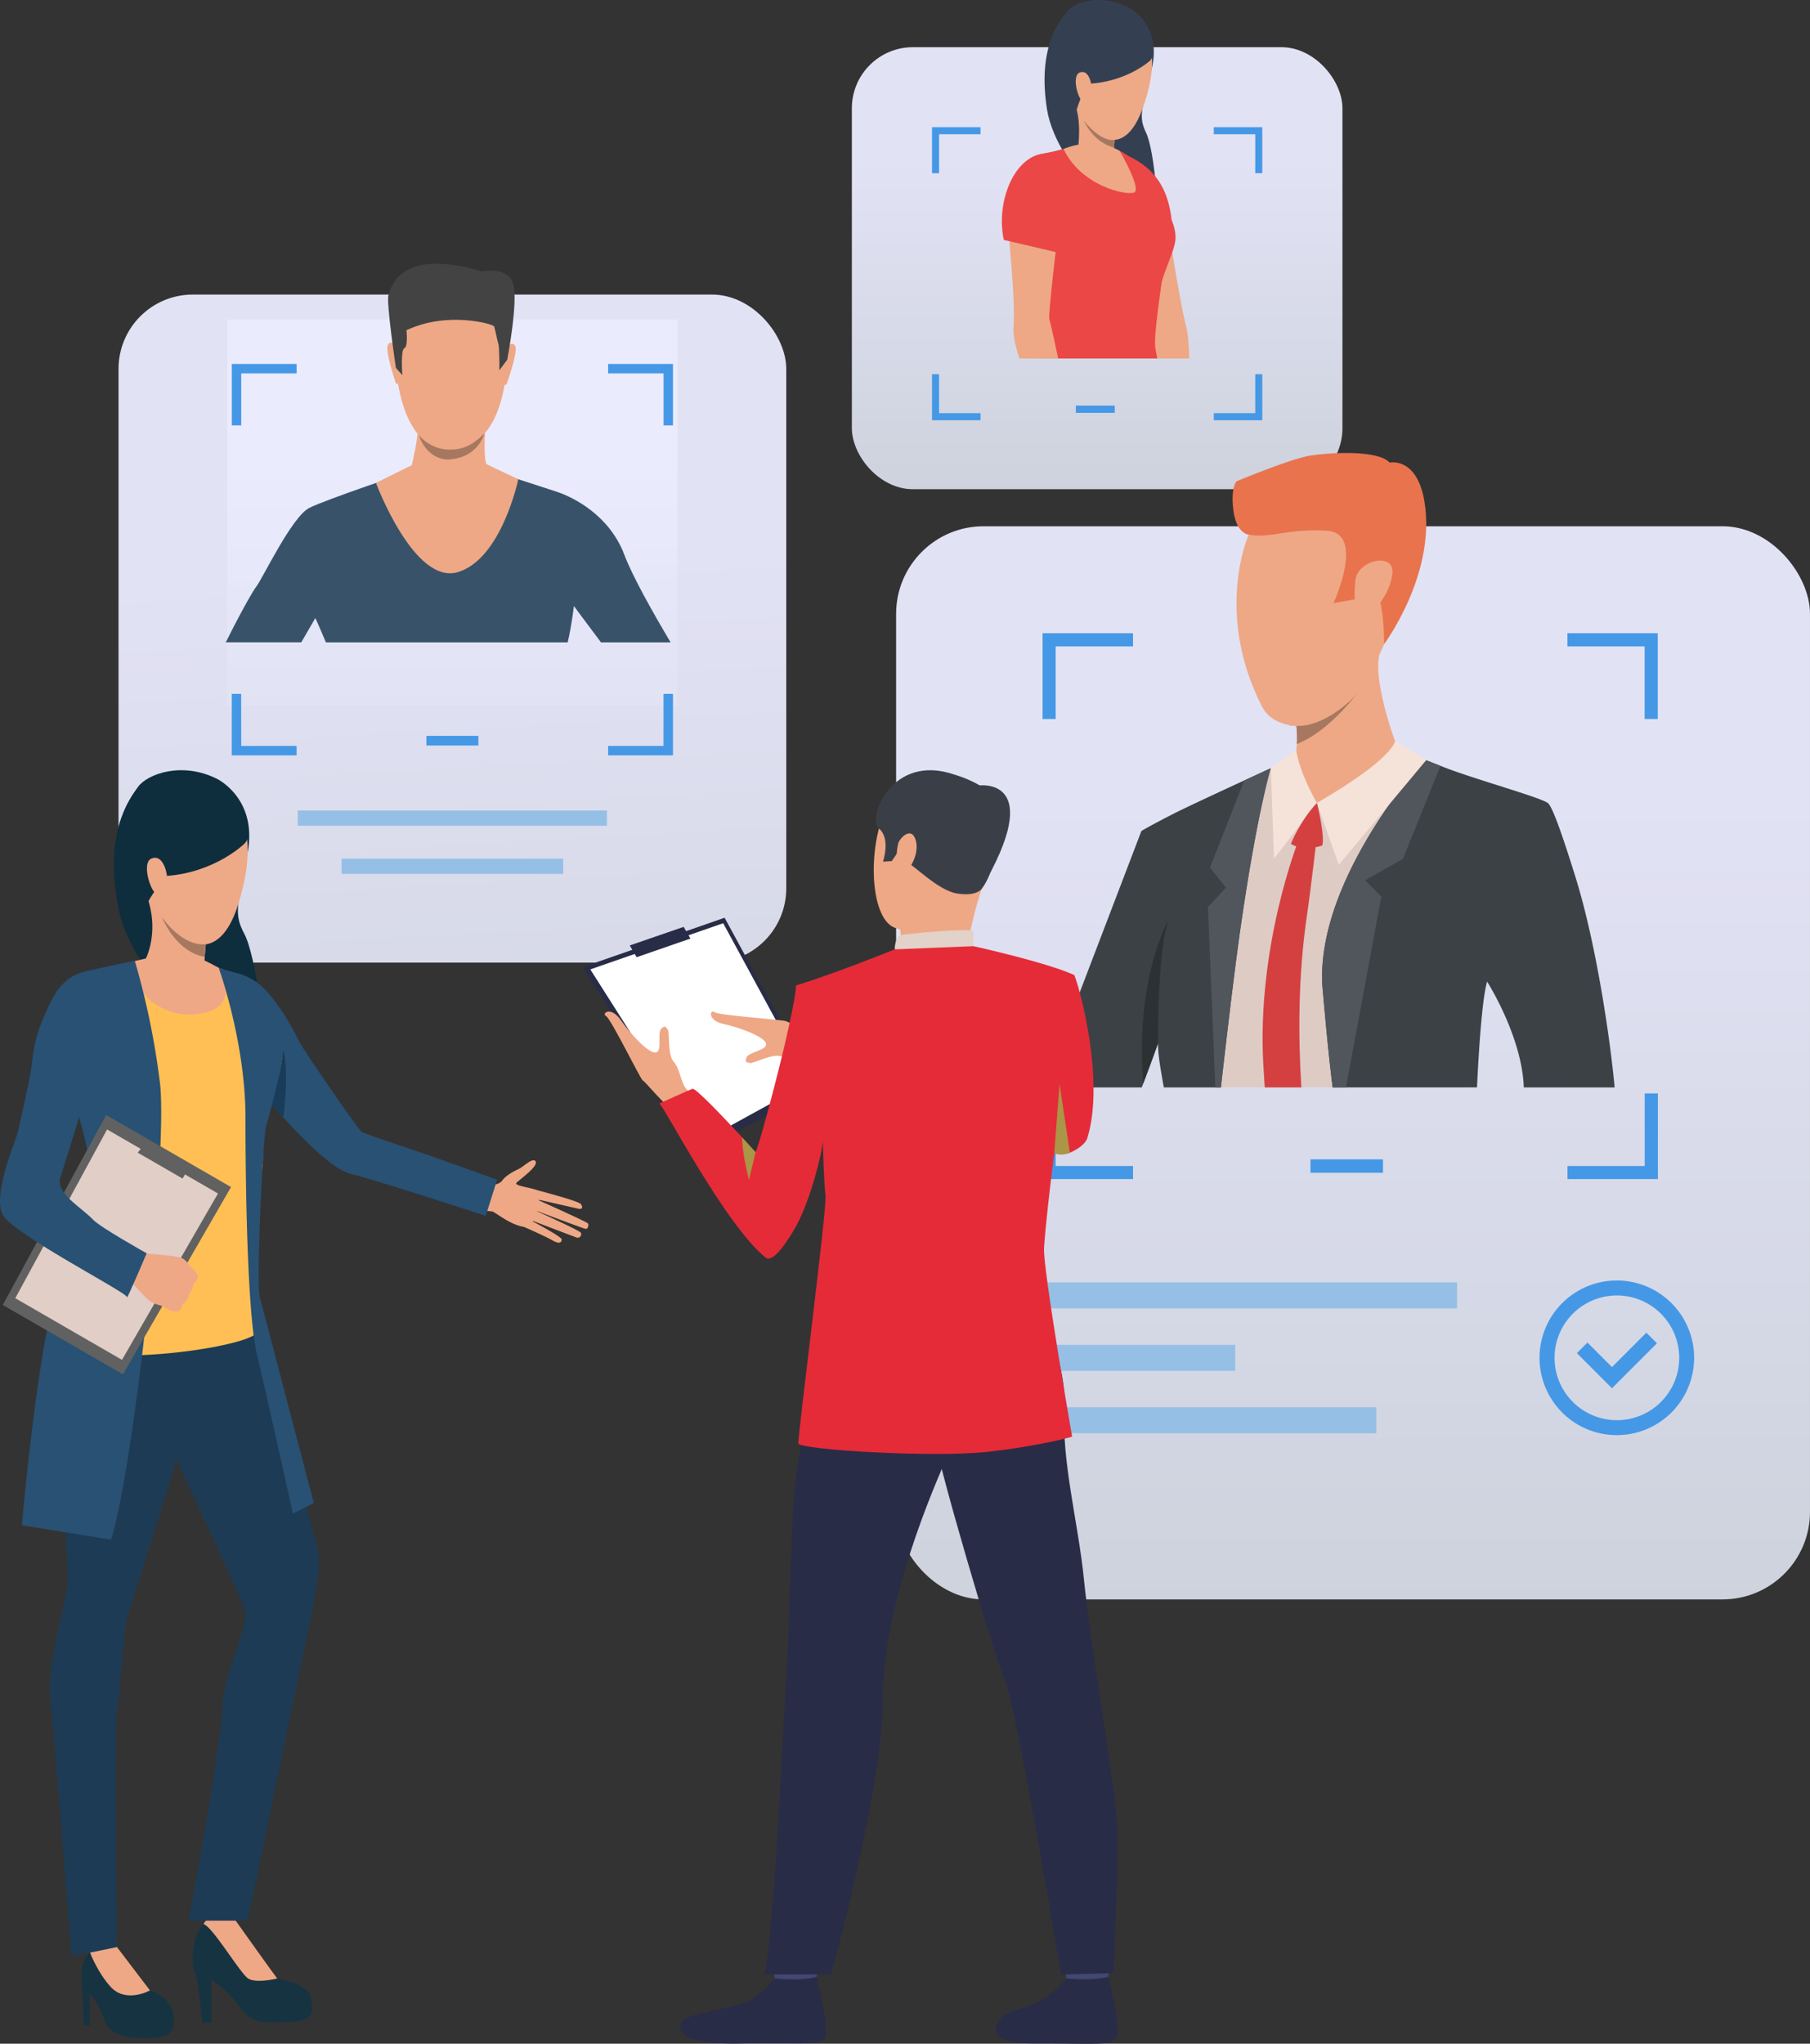
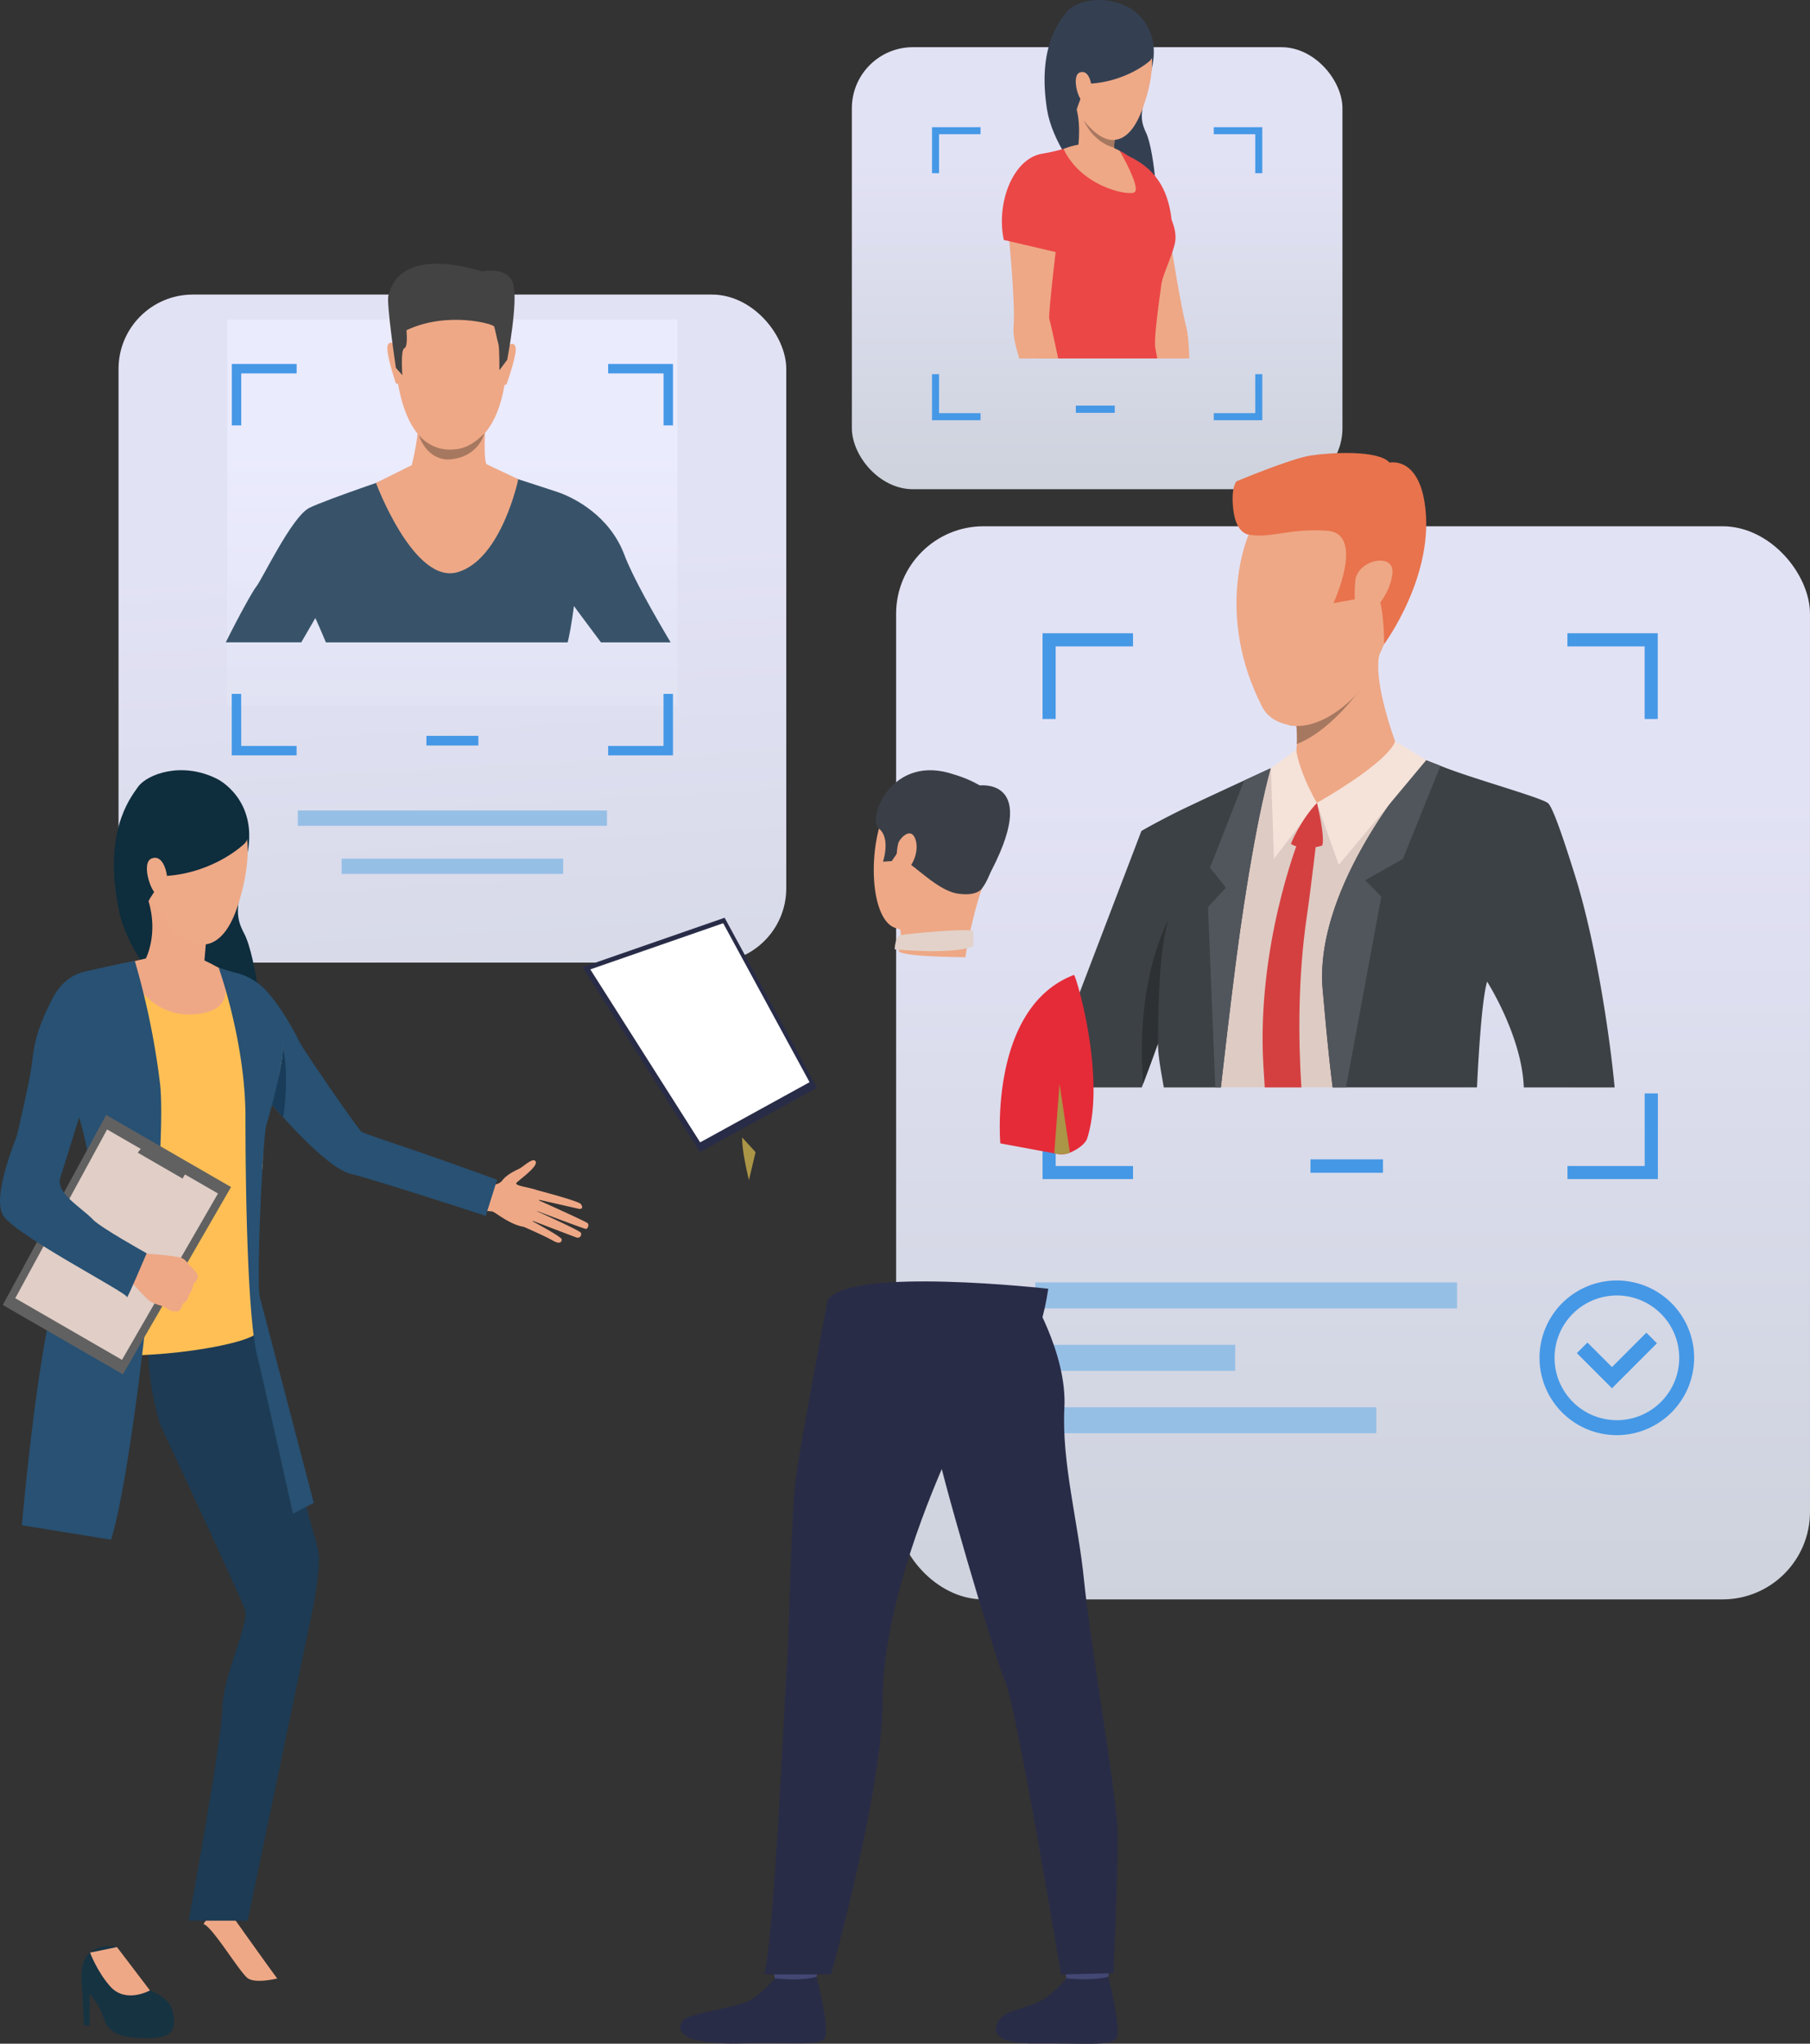
<svg xmlns="http://www.w3.org/2000/svg" xmlns:xlink="http://www.w3.org/1999/xlink" viewBox="0 0 1429.76 1613.7">
  <rect x="0" y="0" width="1429.76" height="1613.7" fill="#333333" stroke="none" />
  <defs>
    <linearGradient id="a" x1="395.03" y1="1179.14" x2="353.84" y2="432.58" gradientUnits="userSpaceOnUse">
      <stop offset="0" stop-color="#d1d7e0" />
      <stop offset="1" stop-color="#ebebff" />
    </linearGradient>
    <linearGradient id="b" x1="1068.81" y1="1387.28" x2="1068.81" y2="618.68" xlink:href="#a" />
    <linearGradient id="c" x1="357.36" y1="912.65" x2="357.36" y2="350.65" xlink:href="#a" />
    <linearGradient id="d" x1="866.67" y1="437.52" x2="866.67" y2="120.94" xlink:href="#a" />
  </defs>
  <g data-name="Layer 2">
    <g data-name="Слой 1">
      <rect x="93.63" y="232.59" width="527.46" height="527.46" rx="58.67" opacity=".95" fill="url(#a)" />
      <path fill="#96bfe6" d="M235.25 639.97h244.21v12.06H235.25zm34.59 38.01h175.03v12.06H269.84z" />
      <rect x="707.86" y="415.53" width="721.89" height="847.34" rx="69.12" opacity=".95" fill="url(#b)" />
      <path fill="#4598e6" d="M1035.18 915.41h57.26v10.6h-57.26z" />
      <path fill="#96bfe6" d="M817.8 1012.57h333.16v20.53H817.8zm0 98.57h269.41v20.53H817.8zm0-49.28h157.94v20.53H817.8z" />
      <path d="M1238.13 500v10.4h61v57.3h10.37V500zm-414.59 67.7h10.37v-57.3H895V500h-71.46zm475.64 295.65v57.32h-61V931h71.42v-67.65zm-465.27 0h-10.37V931H895v-10.33h-61.09zm443.32 269.83a61.06 61.06 0 1161-61.06 61.13 61.13 0 01-61 61.06zm0-110.3a49.24 49.24 0 1049.23 49.24 49.29 49.29 0 00-49.23-49.24z" fill="#4598e6" />
      <path fill="#4598e6" d="M1273.33 1096.15l-27.74-27.74 8.36-8.35 19.38 19.38 27.17-27.17 8.36 8.36-35.53 35.52z" />
      <path opacity=".95" fill="url(#c)" d="M179.59 252.31h355.53v305.04H179.59z" />
      <path d="M493.16 438c-11.71-31-39.84-45.19-53.12-49.63-4.73-1.57-13.18-4.32-22.08-7.2-16-5.18-33.55-10.82-33.55-10.82h-55.34s-19.16 6.42-39.52 13.56c-18.76 6.57-38.51 13.75-45.18 17.1-13.91 6.94-37.31 56.59-42 62.28-2.45 2.93-13.3 22.26-24 43.87H238L249.1 488s3.77 8.27 8.34 19.22h191c3-12.71 4.91-28.71 4.91-28.71s10.22 13.91 21.39 28.71h55c-13.37-22.49-29.99-51.72-36.58-69.22z" fill="#385369" />
      <path d="M363.33 218.3s43.27 6.82 36.68 74.51-44.77 62.19-47.32 62.08-38.34 1.24-41.13-81.41c0 0-1.22-61.12 51.77-55.18z" fill="#eea886" />
      <path d="M400.68 273.69s4.74-5.06 6.48.07-6.47 28-6.76 29c0 0-.87 2-2 .89s2.28-29.96 2.28-29.96zm-87.95-.85s-4.64-5.15-6.48-.07 5.85 28.09 6.2 29.17c0 0 .82 2 2 .93s-1.72-30.03-1.72-30.03z" fill="#eea886" />
      <path d="M400.66 284.08l-6.19 8.28s.17-18.16-.82-21-2.52-11.55-3.35-13.6-37.15-12.23-69.24 3c0 0 1.42 13.06-1.66 14.22s-1.57 21.26-1.57 21.26l-5.09-5.74s-7.8-52.09-5.87-57.51 8.06-38.07 73.88-18.69c0 0 20.52-4.35 24.64 9.82s-4.73 59.96-4.73 59.96z" fill="#434343" />
      <path d="M389.77 369.14c0-.06-5.55-2.73-5.55-2.73-2.69-6-.69-31.46-.69-31.46s-55.11-14-53.53-3.3-4.75 35.64-4.75 35.64l-28.27 14s30.12 80.87 64.74 70.44 47.69-73.36 47.69-73.36z" fill="#eea886" />
      <path d="M330.79 343.57S339.67 355 355.08 355c10.14 0 17.41-2.84 27.51-12.69 0 0-4.38 18.7-27.44 20.44 0 .03-16.73 2.15-24.36-19.18z" fill="#a77860" />
      <path d="M171.71 615.12s31.79 15.56 23.93 57.88-11.34 48-2.55 64.55 19.17 87.05 11.26 100.41-98-58.74-110.44-119.23 7.91-87.41 15.12-97.43 34.61-20.42 62.68-6.18z" fill="#0e2d3d" />
-       <path d="M159.71 1597h7.21v-34s14.13 9.42 23 22.45 21.06 11.91 39.63 11.08 17.74-8.31 16.07-18.84-20.51-13.86-26.6-15.52-19.94-25.51-24.39-31.32a79.39 79.39 0 01-9.28-15.52s-3.47-14.13-20.65 0-12.19 41.29-10.26 43.79 5.27 37.88 5.27 37.88z" fill="#163342" />
      <path d="M196 1562.18c6.37 4.15 23 0 23 0-4.71-6.1-33.67-46.84-33.67-46.84-17.6-10.25-24.56 3.86-24.56 3.86 7.23 2.19 28.87 38.8 35.23 42.98zm185.32-626.92s11.53 2.21 15.47-3.21c3.36-4.61 11-8.15 13.37-9.25 3.16-1.46 11.16-9.55 13-5.6s-12.55 14-15.15 16.69 14.15 3.9 17 6.53-.66 30.29-12.07 28.13-22.18-12-24.26-12a70.9 70.9 0 01-8.36-1.24z" fill="#eea886" />
      <path d="M422.55 939.29s34.49 8.91 36.29 11.43 1.21 4.36-2 3.66-33.58-7.64-33.58-7.64 39.05 17.4 41 19.14c1.13 1 .19 4.65-1.59 4.44s-41.47-15.25-41.47-15.25 36.43 16.31 37.61 18.25a2.75 2.75 0 01-3.45 3.79c-2.78-1-37.45-14.26-37.45-14.26s25.77 13.54 25.8 15.77c0 1.36-.65 4.54-7.19.83s-22.88-10.82-22.88-10.82z" fill="#eea886" />
      <path d="M66.34 1599.31h4.44v-24.94a54.34 54.34 0 0111.49 20c3.6 11.92 16.5 15.45 36.18 14.9s20-8.33 18.29-20-18.29-17.74-18.29-17.74c-7.49-6.65-26.06-34.23-26.06-34.23s-11.91-3.18-21.26 4.37-6.45 24.59-6.17 29 1.38 28.64 1.38 28.64z" fill="#163342" />
-       <path d="M79.92 1005.14s-23.44 30.48-29.8 66.65 3.75 157.55 3.48 175.42-16.91 62.36-13.58 96 16.45 201.29 16.45 201.29l35.92-7.13s-2.07-170.85 0-185 6.26-65.66 7.09-71.48 52.78-158.64 52.78-184.71-15.8-133.58-72.34-91.04z" fill="#1d3b54" />
      <path d="M197.71 1017.05s38.52 147 43.09 167.39 11.2 37.17 11.2 45.82c0 20.07-7.46 52.29-7.46 52.29l-48.91 234H149s26-140.36 26.65-167.8 21.88-66.57 17.72-78.21-66.93-145.91-66.93-145.91S79 974.37 197.71 1017.05z" fill="#1d3b54" />
      <path d="M118.45 1571.6l-26.06-34.23-21.26 4.37s5.72 15.32 16.06 26.84c12.24 13.65 31.26 3.02 31.26 3.02z" fill="#eea886" />
      <path d="M181.8 767.21a48.07 48.07 0 0127.88 14.36c12 12.85 23.26 33.36 26.4 40.21s47.2 70.41 49.49 71.84 24.43 8.83 39.11 13.77c22.64 7.62 68 24.12 68 24.12l-9 28.54s-85.34-27.93-106.68-33.2c-26.14-6.44-86.32-83.64-86.32-83.64s-44.89-52.57-8.88-76z" fill="#285173" />
      <path d="M154.08 756.07s20.57 9.71 27.72 11.14 34.85 37.43 39.71 50.57 0 32.86-10 56-.57 30.86-5.14 54-3.1 109.72-2.24 122.58-133.74 32.35-160.32 8.92c0 0 18-78 39.29-100.3 4.61-4.82 4.12-36.92 1-44.92s-38.6-67.7-38.6-67.7-2.6-60.57 12.86-72.58c13.43-10.43 50-14.14 56.6-16.43s25.69-3.28 39.12-1.28z" fill="#ffbf55" />
      <path d="M163.9 732.33s-.61 5.66-1.32 13.32c-.27 3-.57 6.37-.85 9.8-.82 10.26-1.47 21.27-1.07 26.91 0 0-21.39 21.42-45.69-25 0 0 10.22-19.15 2.52-45.22s46.41 20.19 46.41 20.19z" fill="#eea886" />
      <path d="M223.74 882.32s5.14-34.22-.33-55c0 0 0 17.9-9.81 43.32z" fill="#183c59" />
      <path d="M98.54 760.65s14.7 43.43 55.08 40.23 19.14-36.67 19.14-36.67-10.07-5.77-12.9-6.31-44.63-1.08-44.63-1.08z" fill="#eea886" />
      <path d="M172.76 764.21s21.14 58.49 21.14 118.11 1.71 156.73 9.09 187.4 28.4 125.51 28.4 125.51l16.47-8.52s-39.61-151.36-42.6-162.28 2.27-126.22 5.11-135.88 14.92-52.63 13-64.55c-2.36-15-16.43-37.27-39.15-56.39zm-66.24-5.39a608.39 608.39 0 0119.8 96c6.66 53.9-20.44 304.08-38.62 360.88l-70.42-11.36s15.16-176.84 35.74-209 27.12-60.65 4.91-127.82S67.67 767 67.67 767s32.67-7.48 38.85-8.18z" fill="#285173" />
      <path fill="#616161" d="M182.49 937.28l-85.38 147.9-94.93-54.8 81.68-150.04 98.63 56.94z" />
      <path fill="#e0cec7" d="M172.2 942.37l-75.84 131.35-84.3-48.67L84.6 891.8l87.6 50.57z" />
      <path fill="#616161" d="M144.22 930.57l5.32-9.22-34.08-19.67-6.65 8.45 35.41 20.44z" />
      <path d="M140.15 1035.51s-3.88 0-5.58-.81c0 0-3-1.73-5.18-2.83a16.56 16.56 0 00-1.73-.78c-1.74-.6-5.74-1.4-9.52-4S101 1009 101 1009l6.32-9.6 4.63-9.84s28.07 1.82 31.87 3.85a9.77 9.77 0 011.05.64c3 2 4.46 4.83 5.94 6.07.54.47 5.6 5.42 5.42 7.53a6.89 6.89 0 01-3.36 5.82s-.72 5.72-3.54 8.38c0 0-.5 5.29-5 7.61.05-.03-1.06 5.28-4.18 6.05z" fill="#eea886" />
      <path d="M82.29 767.21s-25.93-7.43-40.79 21.15-14.78 40.76-16.77 54.71c-1.87 13.18-10.34 49.14-11.19 52.86s-20 48-11.24 63.49 98.59 61.36 98 64.79 15.55-34.63 15.55-34.63-36.31-20.24-42.25-26.47c-9.67-10.12-30-21-25.86-33.59 4.92-14.75 19.69-64.52 23.12-71.81s33.29-81.21 11.43-90.5z" fill="#285173" />
      <path d="M167.1 619.82s46.16 14.5 21.1 94.17-88.11-9.23-81.51-57.77 60.41-36.4 60.41-36.4z" fill="#eea987" />
      <path d="M192.92 666.3s-22.92 22.51-61.33 25.32c0 0-14.75 17.3-15.88 24.09 0 0-34.25-58.38 7.85-93.37s84.83 29.54 69.36 43.96z" fill="#0e2d3d" />
      <path d="M132.05 693.21c-.29-5.8-3.87-19-12.48-15.3s.52 30.56 6.24 28.91c0 0 6.95.11 6.24-13.61z" fill="#eea987" />
-       <path d="M162.58 745.65c-.27 3-.57 6.37-.85 9.8 0 0-20.37-1.22-34-31.53.9 1.33 15.83 23.26 34.85 21.73z" fill="#a77860" />
+       <path d="M162.58 745.65z" fill="#a77860" />
      <rect x="672.9" y="37.26" width="387.53" height="349.02" rx="48.23" opacity=".95" fill="url(#d)" />
      <path fill="#4598e6" d="M849.83 320.27h30.74v5.69h-30.74z" />
      <path d="M893 6.7s24.76 13.59 16.9 47-10.9 37.88-4.47 51.39 12 70.13 5.19 80.49-75.89-50.52-83.57-99.23S836.66 17 842.78 9.24 871.15-5.72 893 6.7z" fill="#344052" />
      <path d="M939.49 283.05H913c-1.28-13.07-2.46-22.18-2.22-23.52.39-2.23-26.38-72.45-28.88-78.26s-12.33-21.37-13.62-36 17.84-20.59 17.84-20.59c25.78 4.58 34.53 40.32 34.53 40.32s10.84 72.41 16.32 92.79c1.41 5.21 2.18 14.44 2.52 25.26z" fill="#eea886" />
      <path d="M926.14 182.42l-39.48 16.64s-36.29-90-5.87-80 43.97 28.87 45.35 63.36z" fill="#eb4747" />
      <path d="M917.35 224.82c-1.15 8.94-5.87 40.61-4.82 49.16.18 1.41.77 4.66 1.64 9.07H819c2.53-9 4.83-17 6.23-21.69 4.62-15.33.19-19.44-2.14-31.71-.91-4.8-4.11-13.92-7.6-24.22-1.17-3.44-2.37-7-3.52-10.63-4.19-13-6.13-26.25-7.33-34-5.77-36.6 22.36-40.12 22.36-40.12 10.47-1.93 28.75-7.58 28.75-7.58l28.64 6a30.81 30.81 0 016.7 4 52.19 52.19 0 016.44 5.65c3.13 3.21 9.36 12.41 15.58 22.52 1.9 3.1 3.81 6.28 5.61 9.41 5.83 10.08 10 18.21 9.83 27.38-.05 8.94-10.04 27.82-11.2 36.76z" fill="#eb4747" />
      <path d="M884.43 119.07s17.94 30.66 11.27 33-41.84-5.45-55.57-34.42c0-.05 23.08-10.54 44.3 1.42z" fill="#eea886" />
      <path d="M881.86 133.07s-15.93 6.74-30.37-15.46c0 0 3.88-25.21-4.32-39.79S883 95.3 883 95.3s-.71 3-1.45 7.44c-.38 2.28-.77 4.92-1.07 7.72-.24 2.34-.43 4.79-.52 7.24-.17 5.67.23 11.3 1.9 15.37z" fill="#eea886" />
      <path d="M842.29 167.42c-3.28 16.87-26.82 38-26.82 38-1.17-3.45-2.37-7-3.52-10.62 16.24-10.35 30.34-27.38 30.34-27.38z" fill="#393d63" />
      <path d="M836.39 180.85c-1.5 6.15-8.36 68.44-7.61 70.56.43 1.22 3.76 15.63 7.09 31.64h-30.74c-3.14-10.32-5-18.88-4.56-23.74 2-21-5.16-88-5.16-88s-6.41-40.51 27.25-45.57c0 0 19.86 2.62 21.06 17.28s-5.84 31.69-7.33 37.83z" fill="#eea886" />
      <path d="M792.93 189.45l41.73 9.75s33.1-64.27 3.29-76c-31.42-12.37-52.55 31.2-45.02 66.25z" fill="#eb4747" />
      <path d="M889.14 10.26s36.26 13.31 13.27 75.88S832.51 75.46 839.6 37s49.54-26.74 49.54-26.74z" fill="#eea987" />
      <path d="M908 48.3s-19.14 17.08-49.85 17.88c0 0-7.18 17.5-8.34 22.87 0 0-30.34-52.1 4.54-78.42S920.85 37.38 908 48.3z" fill="#344052" />
      <path d="M862.27 69.93c0-4.63-2.37-15.29-9.38-12.67s-.73 24.39 3.89 23.29c0 0 5.53.35 5.49-10.62z" fill="#eea987" />
      <path d="M880 116.63c-17-4.72-23.63-21-23.84-21.5 13.86 17.9 24.31 15.33 24.31 15.33-.22 2.34-.24 3.8-.47 6.17z" fill="#a77860" />
      <path d="M958.78 100.42V106h32.77v30.76h5.57v-36.34zm-222.56 36.33h5.56V106h32.78v-5.57h-38.34zm255.33 158.71v30.77h-32.77v5.57h38.34v-36.34zm-249.77 0h-5.56v36.34h38.34v-5.57h-32.78zM336.83 581.03h41.05v7.6h-41.05zm143.56-293.65v7.44h43.77v41.08h7.44v-48.52zM183.12 335.9h7.43v-41.08h43.78v-7.44h-51.21zm341 212V589h-43.73v7.43h51.21V547.9zm-333.61 0h-7.43v48.53h51.21V589h-43.74z" fill="#4598e6" />
      <path d="M1274.41 858.6h-34.73c-.63-1.39-1.15-2.59-1.57-3.56-10.3-24.33-63.41-80.12-63.41-80.12v.08a.1.1 0 000 .06v.06c0 .09-.06.15-.09.24s-.06.28-.12.46a1.07 1.07 0 00-.06.3c0 .09-.06.15-.09.24-2.17 8.13-12.87 48.63-18.22 82.2h-235c-.54-3.11-1.18-6.07-1.9-8.82a189.79 189.79 0 01-4.54-24.3c0-.39-.09-.75-.12-1.15-.18-1.42-.33-2.84-.45-4.23a220.89 220.89 0 01-.39-38.89c-.67 1.42-5.41 18.82-11.64 40.31-3.42 11.79-7.28 24.81-11.12 37.08h-55.5l69.63-200.88c1.54-1.21 19.62-9.94 32.79-16.23 13.45-6.41 29.68-15.81 44.34-23.85 7.49-4.11 14.57-7.82 20.7-10.64l.94-.42c10.12-4.62 16.86-7.68 16.86-7.68l4.39-.42c14.14-1.36 58-5.47 72.71-6.31 1.21-.1 2.24-.12 3-.16a11.75 11.75 0 011.48 0c1.85.13 10.91 3.27 22.79 7.8.45.15.91.33 1.36.52l1.69.63c1 .39 2.09.79 3.15 1.21 2.11.85 4.32 1.69 6.52 2.57l2.33.91c23.79 9.42 51 21.12 57.51 25.77 4.29 3.06 17.62 28.17 33.07 59.24 16.67 53.26 37.01 130.09 43.69 167.98z" fill="#decbc4" />
      <path d="M1102 585.16c-.62 31.58-61.78 48.86-61.78 48.86s-25.58-32.07-19.47-35.14c2.4-1.21 3.37-6 3.67-11.36a110.39 110.39 0 00-.35-14.33c-.18-2.23-.35-3.67-.35-3.67s8.74-9.22 19.85-20.2c19.43-19.21 46.13-43.82 46.18-34a8.68 8.68 0 01-.23 1.86c-4.72 22 12.48 67.98 12.48 67.98z" fill="#eea886" />
      <path d="M1078.42 538.87c-.12.18-2.71 4.07-7.14 9.63-9.39 11.81-27 31.21-46.88 39a110.39 110.39 0 00-.35-14.33 32.05 32.05 0 01-6.07-.73 188.29 188.29 0 0113.3-19.47l12.27-3.67z" fill="#a77860" />
      <path d="M1090.16 515.72c-5.29 11.51-10.32 19.85-11.74 23.15-.92 2.15-3.45 5.66-7.14 9.63-10.08 10.86-28.81 25.18-47.23 24.68a32.05 32.05 0 01-6.07-.73c-7.44-1.63-16.22-5.08-21.05-14.54-38.15-74.7-10.53-135.79-10.53-135.79s104.32-29.49 120.6 1.88c11.49 22.07-4.41 64.68-16.84 91.72z" fill="#eea886" />
      <path d="M986.39 422.13s-9.69-.53-12.08-18.9c-2.37-18.15 2.42-23.18 2.42-23.18s43.06-18 58.53-20.37 53.5-4.6 62.41 5.6c0 0 21.66-5 27.56 30.92 9.36 57-31.9 112.43-31.9 112.43s.35-37.27-7.86-42.2-15.32 6.8-15.32 6.8l-16.81 3s25.54-55.13-5.09-57.17-44.33 6.27-61.86 3.07z" fill="#e8734d" />
      <path d="M1070.62 458.37c1.6-16.41 31.28-22.68 29.3-5.47s-16.61 33.74-23.37 33.16-7.15-15.17-5.93-27.69z" fill="#eea886" />
      <path d="M1244.4 692.17c-9.67-31-18.05-55.49-21.76-58.15-6.5-4.65-58-18.82-82.45-28.4l-2.33-.91c-2.2-.88-4.41-1.72-6.52-2.57-1.06-.42-2.12-.82-3.15-1.21l-1.69-.63c-.45-.19-.91-.37-1.36-.52 0 0-.06.09-.12.12a401.83 401.83 0 00-27 34.52c-25.26 35.9-58.18 94.08-53.13 147.78 1.63 17.23 3.63 42 7 69.76.24 2.2.52 4.41.82 6.64h114c1.39-29.07 3.86-67.36 7.61-82.2 0-.09.06-.15.09-.24a1.07 1.07 0 01.06-.3c0-.16.09-.31.12-.46s.06-.15.09-.24v-.06a.1.1 0 010-.06s27.6 43.13 29 83.56h71.75C1272 821 1261 745.33 1244.4 692.17zm-241-84.8s-8.61 28.63-19.73 100.18c-.39 2.39-.76 4.84-1.15 7.35 0 .27-.09.57-.12.87-.27 1.64-.51 3.33-.75 5a6 6 0 00-.09.61c-.19 1.11-.37 2.26-.52 3.44-.42 2.81-.85 5.71-1.27 8.65-4.17 29.24-9.77 75.63-15.38 125.13h-45.06c-2.45-13.75-4.75-26.26-4.57-34.84a4.37 4.37 0 00-.21.57C911 834.31 907 845.16 903 855.7c-.37 1-.73 1.94-1.09 2.9h-77.69l77.37-202.39C903.13 655 923 644.27 936.22 638c13.75-6.56 31.13-14.63 46.54-21.73 7.38-3.41 14.3-6.58 20.16-9.28z" fill="#3c4145" />
      <path d="M1108.19 678.15L1078.42 695l12.72 13-27.92 150.6h-10.52c-3.87-30.46-6.08-57.81-7.8-76.4-7.77-83.05 75.1-176.71 80.24-182.42 4 1.51 8.28 3.18 12.72 4.93zm-104.33-71.57s-11.12 36.3-24.06 126.94c-4.17 29.16-9.76 75.58-15.41 125.08H960l-5.78-142.37 14.18-15.36-12.6-15.74 27-68.85c7.38-3.41 14.3-6.58 20.16-9.28z" fill="#51565c" />
      <path d="M1126.64 600.14l-24.67-15s-.69 13.52-61.78 48.86l17.35 48.87zm-102.7-8.14s1 14.6 16.25 42l-33.86 44.14-2.47-71.59z" fill="#f5e2d9" />
      <path d="M1040.28 634s6.56 26.25 4.2 33.6c0 0-14.43 5.25-24.8-1.31 0 .02 7.32-18.36 20.6-32.29z" fill="#d44040" />
      <path d="M1032.33 723.27c-6.92 47.15-6.92 94.84-4.35 135.33h-28.93c-.39-5.71-.75-11.66-1.11-17.89-5.38-93.35 27.62-176.77 27.62-176.77l14.72-3.68s-4.75 41.25-7.95 63.01z" fill="#d44040" />
      <path d="M915.7 781.44c-1.1 22.4-.94 42.3-.94 42.3 0 .11 0 .72-.08 1.72 0-.38-.09-.76-.14-1.13C911 834.31 907 845.15 903 855.7a336.84 336.84 0 01-.9-34.17c1.61-62.81 21.36-95.75 21.36-95.75-4.55 10.95-6.72 34.44-7.76 55.66z" fill="#2d3133" />
      <path fill="#292c47" d="M645.36 858.87l-92.41 50.8-92.8-146.04 112.24-38.99 72.97 134.23z" />
      <path fill="#fff" d="M639.5 854.49l-86.42 47.5-86.78-136.57 104.96-36.46 68.24 125.53z" />
-       <path d="M671.15 829s-16.08-7.7-23.14-11.72-25.23-9.54-26.69-10.85-53.84-4.54-57-7.28-6.27 6.42 7.31 9.39 32.46 10.25 33.49 15.55-13.95 6.51-15.47 10.91.43 3.39 2.57 4.33 17.81-7.74 24.7-5.28 17.42-.94 22.7.86 31 10.45 31 10.45zm-122.7 62.35s-13.52-12.17-20.05-17.25-18.82-20.1-20.62-20.93-25.24-49-29.06-50.89 3.61-8.4 11.7 3.23 22.29 26.6 27.69 25.51.75-15.69 4.28-18.82 3.36-.92 5.08.74-.36 19.79 4.64 25.33 5.89 16.78 9.65 21.05 21.9 25.1 21.9 25.1z" fill="#eea886" />
      <path d="M839.45 1541.37s2.92 20.29 3.29 23.33 32.51-1.79 32.51-1.79l2.61-24.15s-34.39-.25-38.41 2.61z" fill="#424773" />
      <path d="M842.4 1562.13s-10.19 12.22-20 17.55-25.34 7.44-31.16 13c-4.21 4-15.32 21.13 25.6 20.78s60.65 2.42 65-4.15-6.34-48.51-6.34-48.51-9.7 3.44-33.1 1.33z" fill="#292c47" />
      <path d="M609.09 1541.37s2.92 20.29 3.29 23.33 32.51-1.79 32.51-1.79l2.61-24.15s-34.39-.25-38.41 2.61z" fill="#424773" />
      <path d="M612 1562.13s-10.19 12.22-20 17.55-46.11 9.7-51.93 15.22c-4.21 4-11.2 20 46.37 18.51 40.9-1.06 60.65 2.42 65-4.15s-6.34-48.51-6.34-48.51-9.1 3.73-33.1 1.38zm200.83-542.08s30.21 48 27.95 91.38 11 90.76 15.49 136.08c5.06 50.52 25.77 170.14 26.52 197.16S879.57 1558 879.57 1558l-41.44 1s-34.81-209.11-43.82-230.45-53.72-173.5-55.23-190.55 73.75-117.95 73.75-117.95z" fill="#292c47" />
      <path d="M653.8 1026.56S631 1145.47 628 1172s-5 128.5-6.51 145.1-10 217.17-18 241.83h53s40.68-145.81 40.68-214.8 31.42-150 51.7-195.5 66.71-46.6 79.18-131.05c-.05.02-157.37-17.81-174.25 8.98z" fill="#292c47" />
      <path d="M762.42 616.53s-40.55-15.14-59.25 15.72-16.89 92.66 3.55 100.26 51.14 3.62 61.6-15.69 19.91-47.23 19.46-65.89-14.72-29.01-25.36-34.4z" fill="#eea886" />
      <path d="M711.12 733.92s1.69 11-1.1 16.34 52.53 5.54 52.53 5.54 4.49-29.34 13-54.12-64.43 32.24-64.43 32.24z" fill="#eea886" />
      <path d="M775.55 701.68s-3.81 6.3-19.4 3.85-34.6-23.18-41.11-25.45-6.57-6.1-6.57-6.1l-4.07 5.95-6.91.44s6.3-18.55-3.21-26.12 9.87-60 59.86-42.56c0 0 38.39 10.58 37 32.41s-7 46.7-15.59 57.58z" fill="#3a3f47" />
      <path d="M706.73 749.61s.18-10.3 4.85-11.29 51.55-5.49 57.28-3.24v12s-11.04 6.8-62.13 2.53z" fill="#e2d2ca" />
      <path d="M709.51 666c.87-3.67 10.18-14.13 13.75-2.92s-5.39 26.27-10.38 25-5.59-12.76-3.37-22.08z" fill="#eea886" />
      <path d="M520.67 871.36a.11.11 0 01.08 0c-.32.13-.37.14-.08 0z" fill="#323657" />
-       <path d="M846.91 1134.39s-24.87 7.32-67.27 12-148.36-1.69-149-6.7 22.8-186.54 21.46-195.89-2.1-42.66-2.1-42.66c-.52 9.13-9.82 46.41-21 66.73-4.05 7.34-17.66 30.36-24.21 25.12-31.74-25.34-80.89-120.84-84-121.64 2.62-1.14 23.29-10.66 26.19-11.63 2.54-.84 25.44 23.4 39.32 38.43 6.18 6.7 10.58 11.57 10.58 11.57 4-9 18.6-65.8 23.13-85.46 10.23-44.32 8.66-46.16 8.66-46.16 31-9.39 78.1-28.49 78.1-28.49l62.14-2.53s57 12.55 79.48 22.7c2.13 1 2.13 50.87 8 64L837.71 873s-10.75 77.81-13 112.42c-1.01 15.89 22.2 148.97 22.2 148.97z" fill="#e52b38" />
      <path d="M858.91 898.53c-1.62 5.24-9 9.66-13.77 11.6a17.82 17.82 0 01-9.95 1l-2.43-.45-42.58-7.89s-9.32-107.3 58.17-133c1.78.57 25.46 80.7 10.56 128.74z" fill="#e52b38" />
      <path d="M845.14 910.12a17.82 17.82 0 01-9.95 1l-2.43-.45 4.2-54.82zm-248.3-.4l-5.21 22s-5.65-22.11-5.37-33.6c6.18 6.73 10.58 11.6 10.58 11.6z" fill="#ab9546" />
      <path d="M774 620.17s53.14-6.65.9 82.11z" fill="#3a3f47" />
-       <path fill="#292c47" d="M502.87 755.8l-5.4-9.29 42.54-14.67 5.4 9.23-42.54 14.73z" />
    </g>
  </g>
</svg>